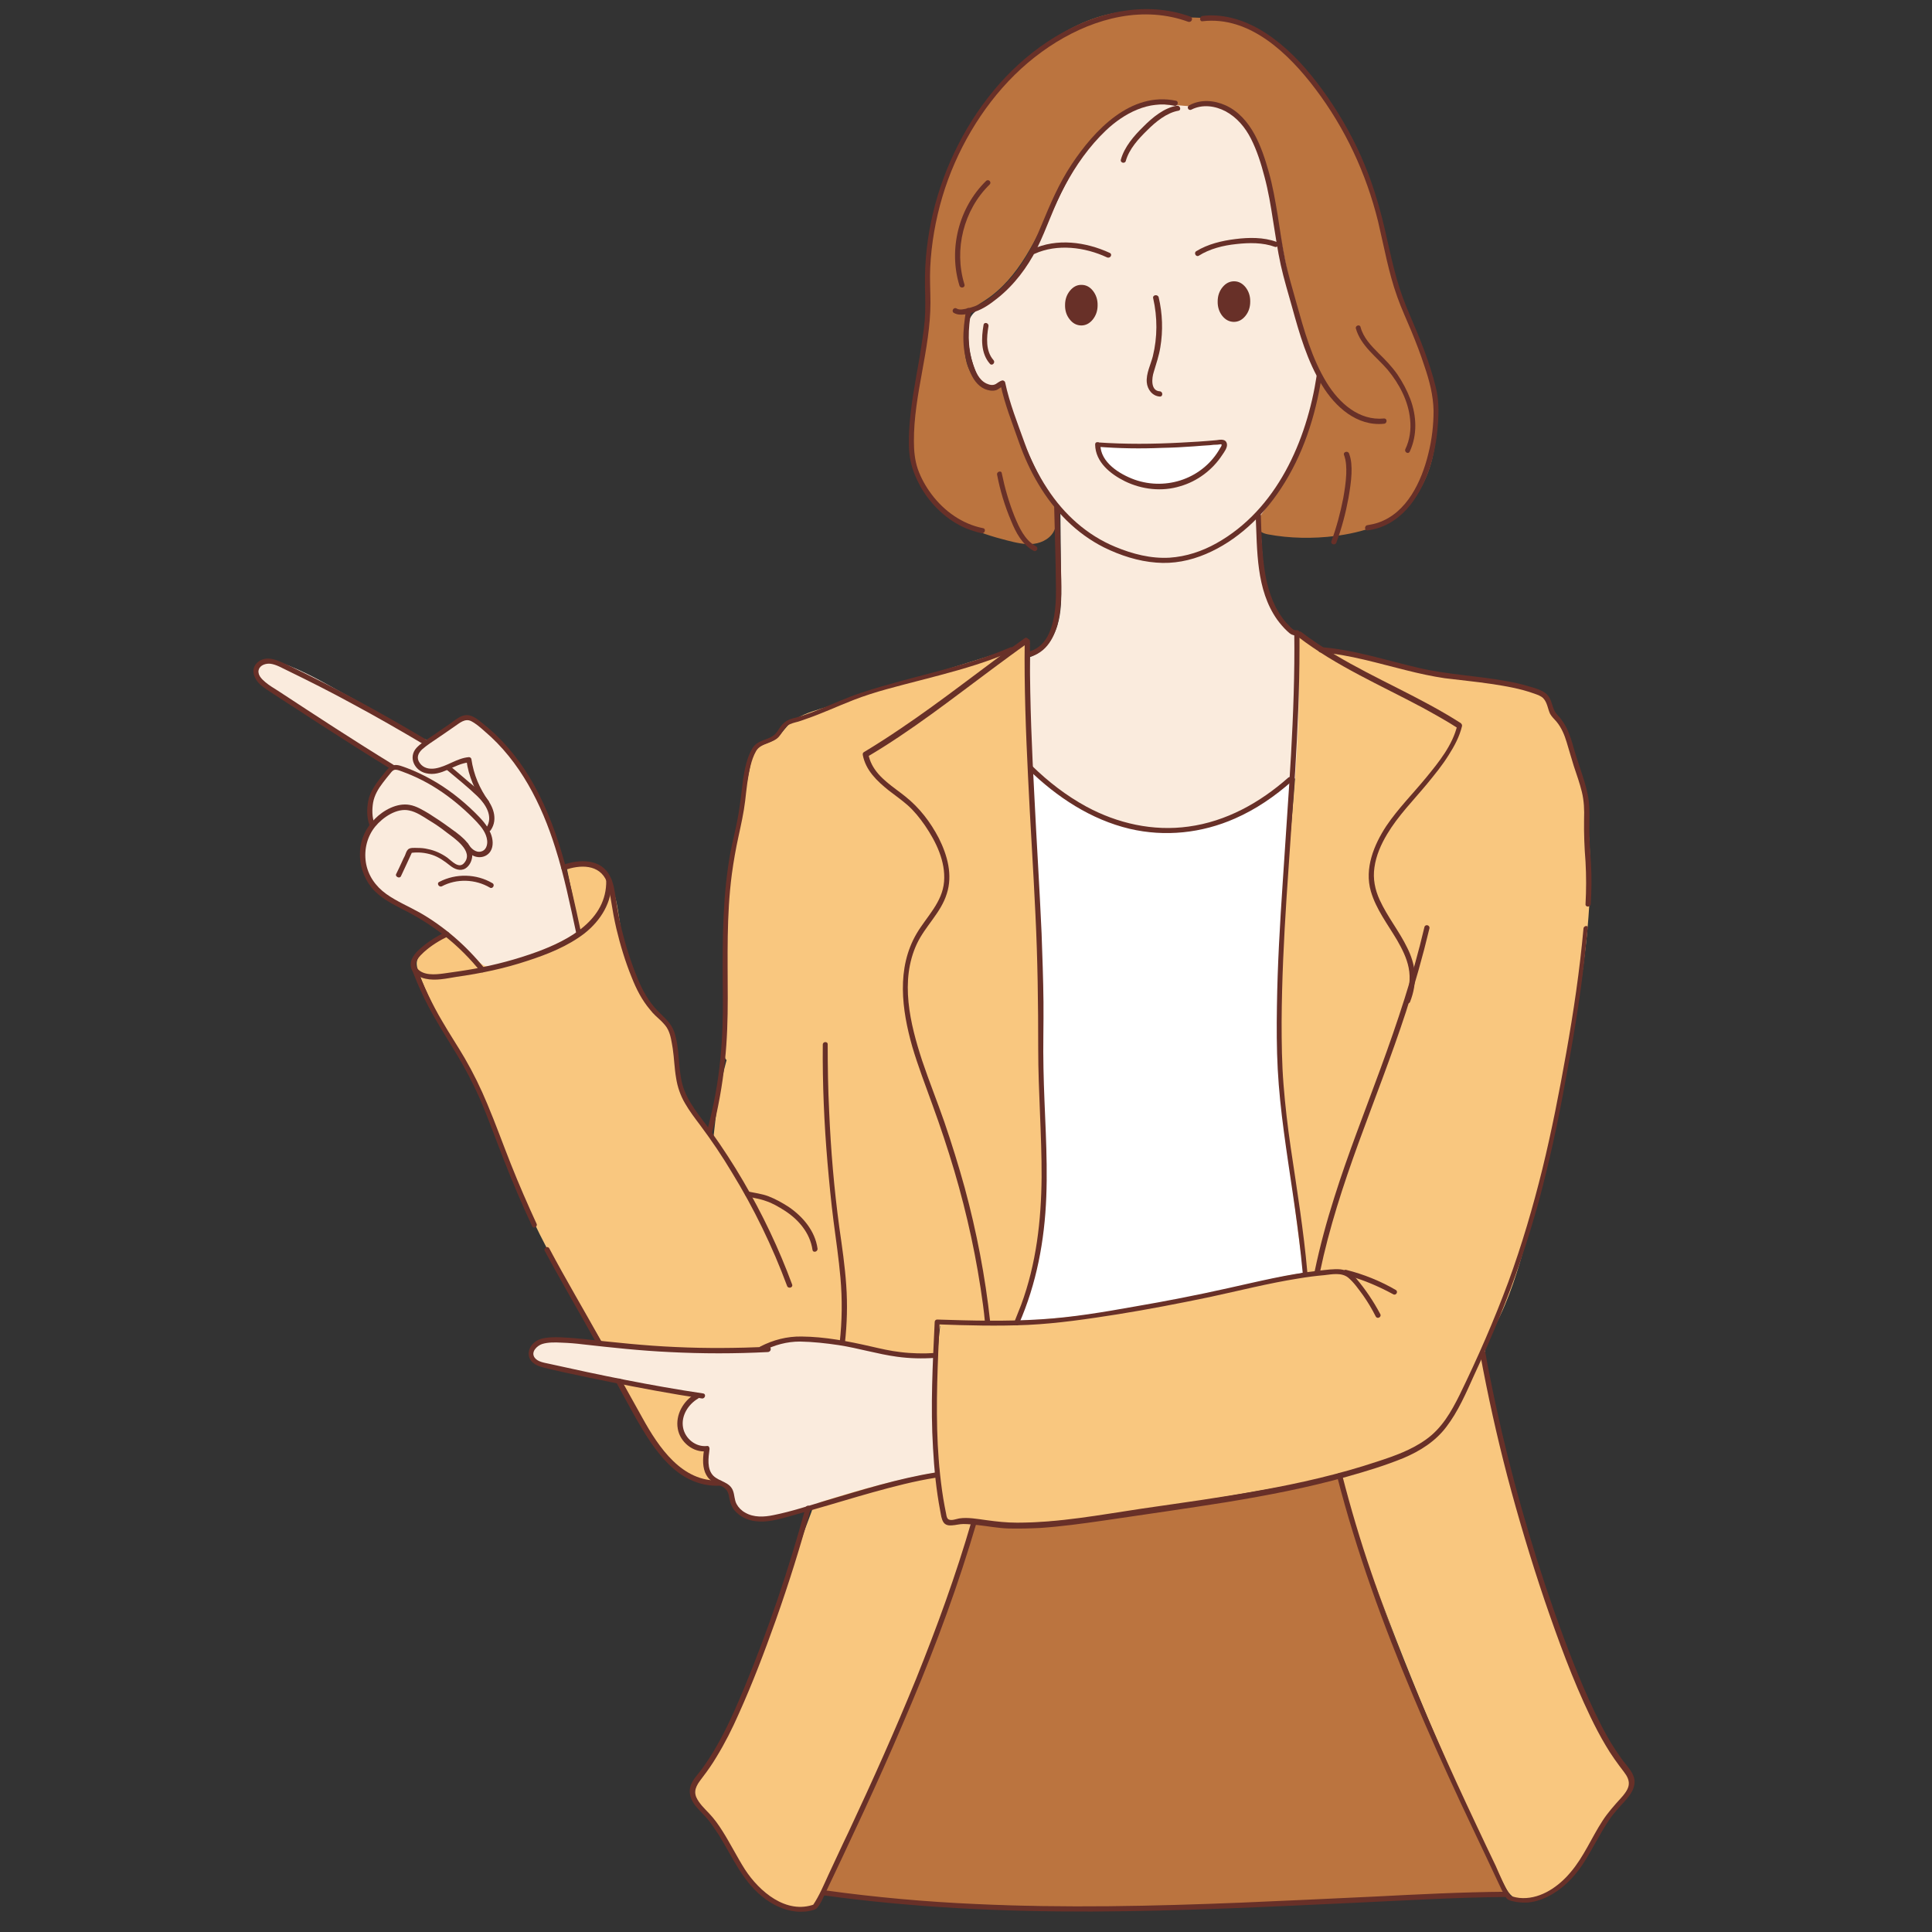
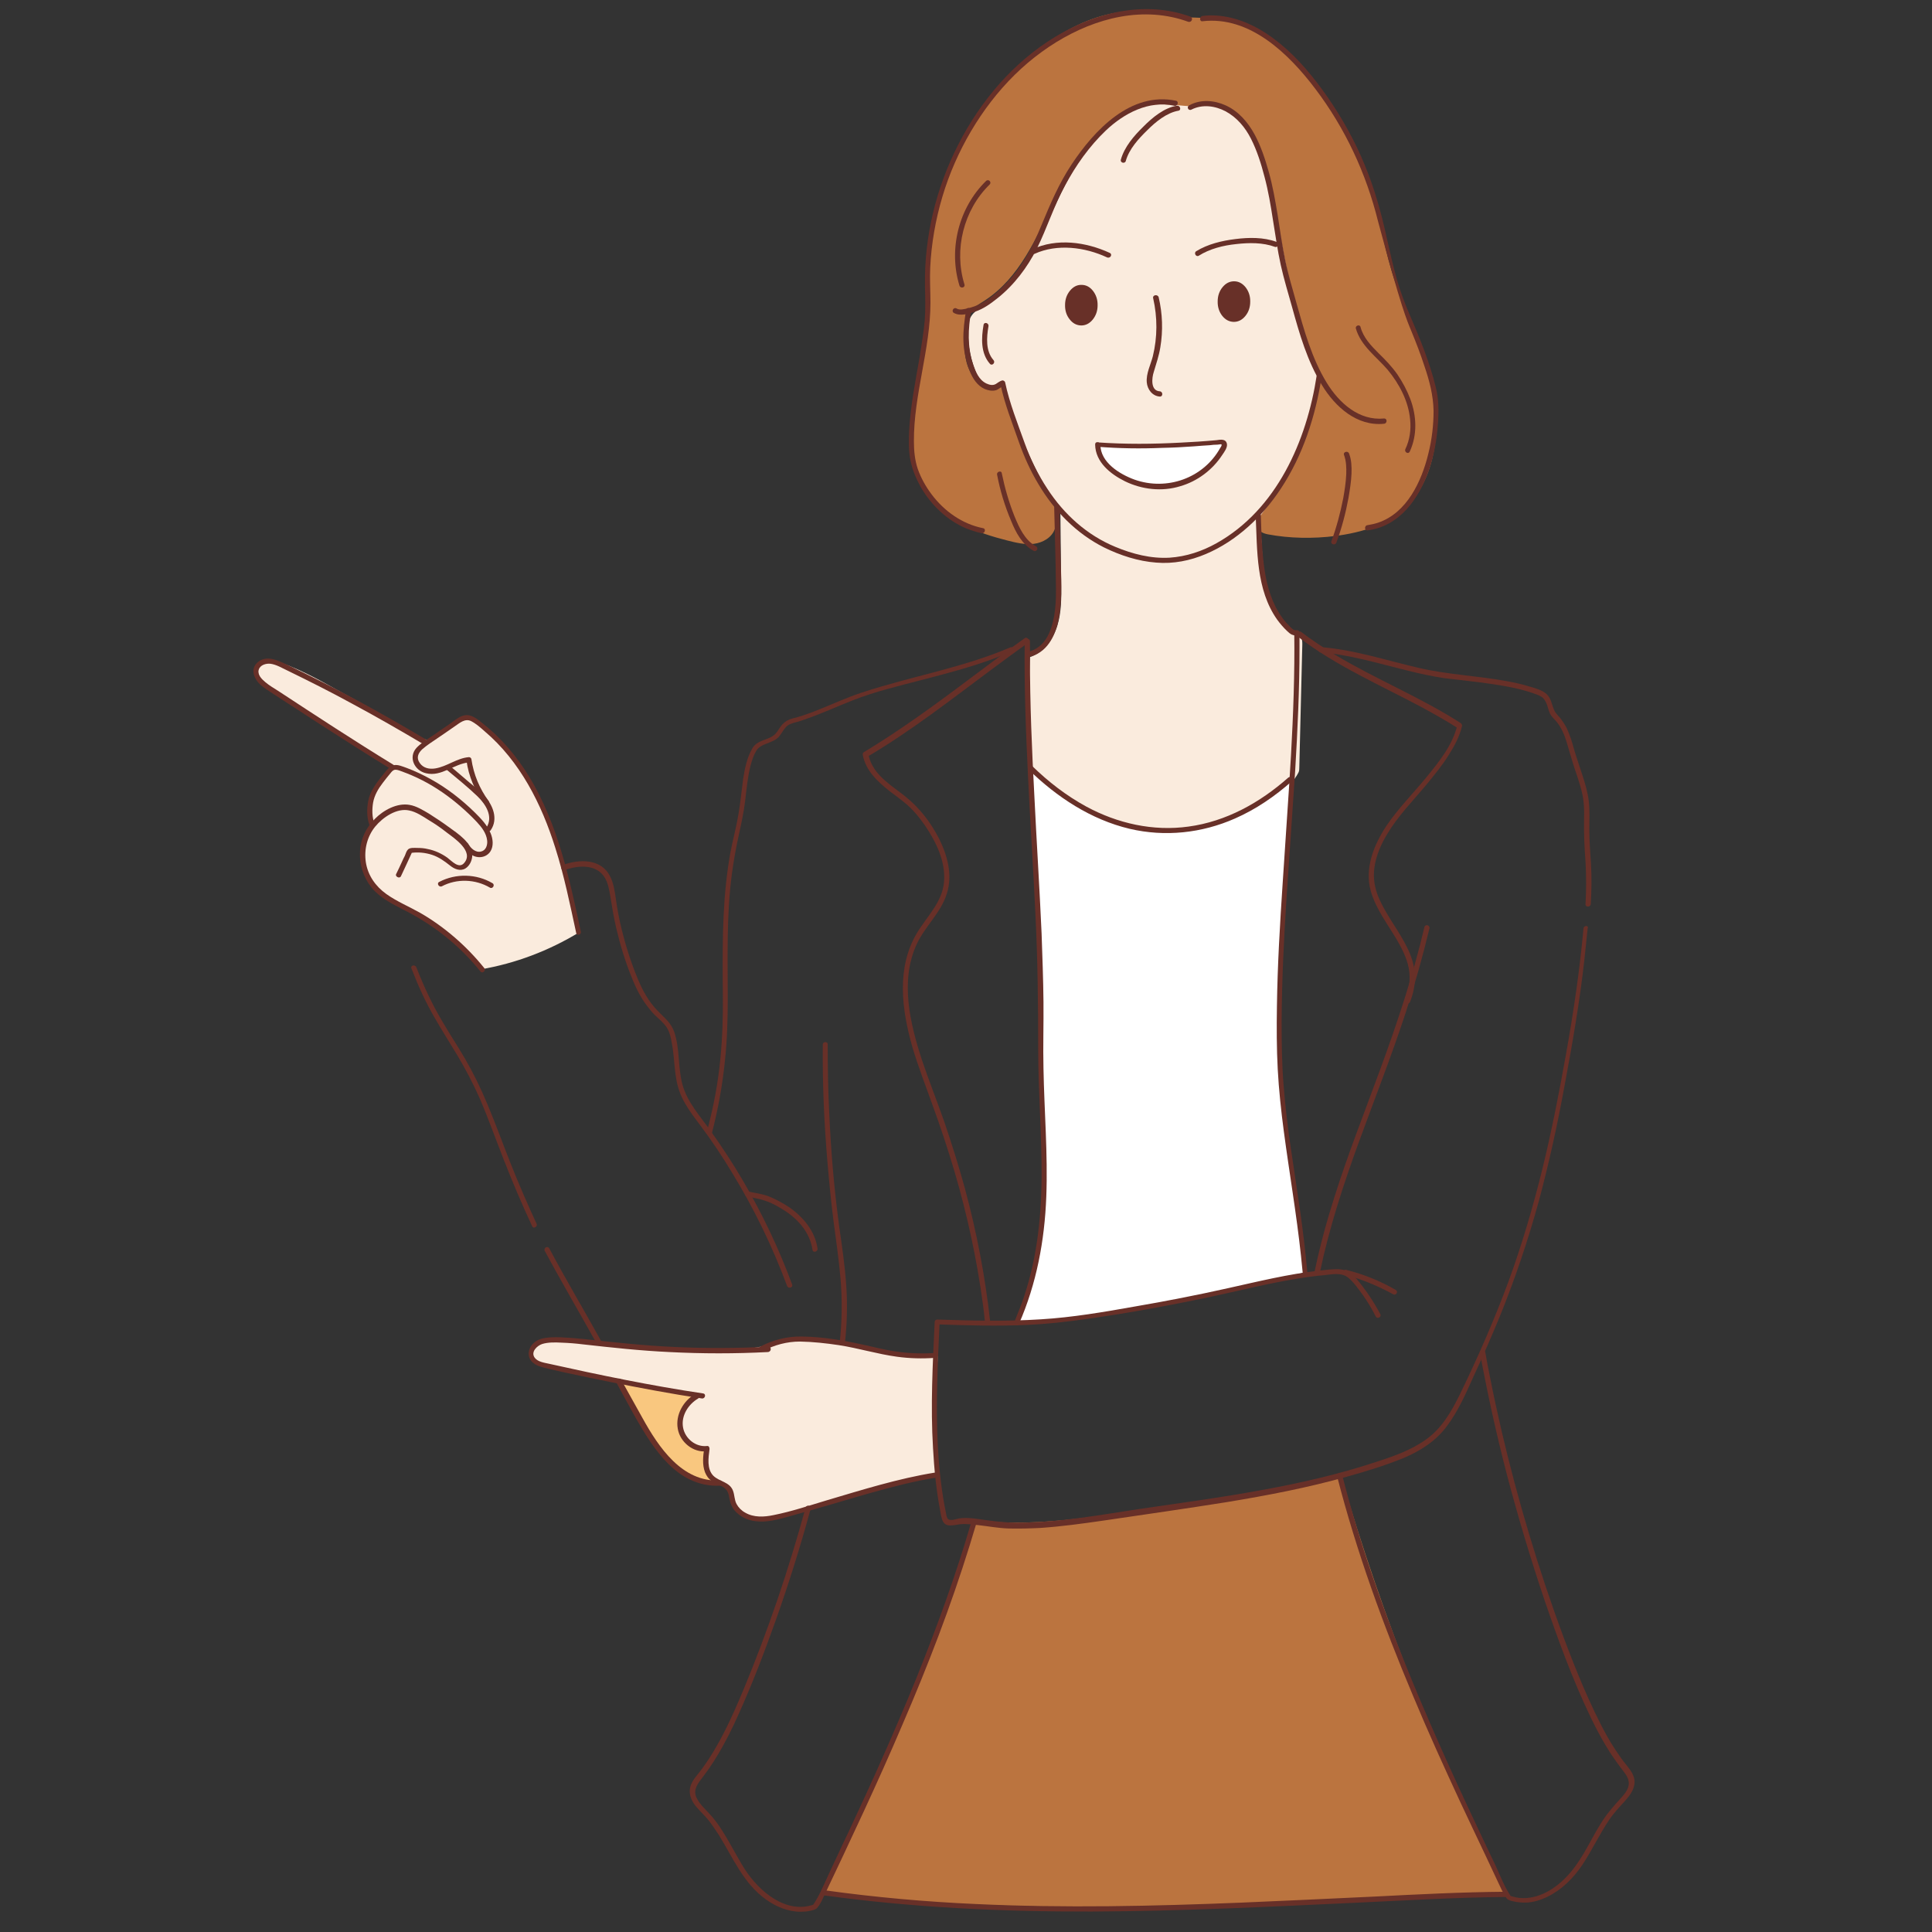
<svg xmlns="http://www.w3.org/2000/svg" width="90" zoomAndPan="magnify" viewBox="0 0 67.5 67.5" height="90" preserveAspectRatio="xMidYMid meet" version="1.0">
  <rect x="0" y="0" width="67.5" height="67.5" fill="#333333" stroke="none" />
  <defs>
    <clipPath id="d14ae1bebe">
      <path d="M 46 47 L 57.109 47 L 57.109 67 L 46 67 Z M 46 47 " clip-rule="nonzero" />
    </clipPath>
    <clipPath id="50b3364cf8">
      <path d="M 8.719 23 L 15 23 L 15 27 L 8.719 27 Z M 8.719 23 " clip-rule="nonzero" />
    </clipPath>
  </defs>
  <path fill="#bb743f" d="M 46.648 18.727 C 47.566 18.609 48.578 18.32 49.207 17.641 C 50.172 16.59 50.344 14.953 50.047 13.555 C 49.746 12.156 49.031 10.816 48.617 9.457 C 48.32 8.469 48.184 7.461 47.875 6.48 C 47.316 4.695 46.188 3.062 44.844 1.762 C 44.344 1.289 43.859 0.891 43.203 0.703 C 42.895 0.617 42.48 0.668 42.16 0.637 C 41.852 0.609 41.621 0.617 41.312 0.598 C 40.625 0.539 39.875 0.316 39.188 0.414 C 37.277 0.668 35.703 2.055 34.516 3.578 C 34.055 4.168 33.695 4.809 33.367 5.5 C 32.605 7.102 32.414 8.875 32.414 10.75 C 32.414 11.992 31.988 13.438 31.891 14.672 C 31.816 15.707 31.902 16.496 32.492 17.348 C 33.109 18.23 34.152 18.621 35.191 18.883 C 35.492 18.961 35.809 19.035 36.121 19 C 36.43 18.961 36.746 18.785 36.852 18.484 C 36.996 18.098 36.871 17.68 36.66 17.328 C 35.945 16.145 35.414 14.816 35.02 13.496 C 34.605 13.68 34.102 13.379 33.891 12.973 C 33.676 12.562 33.688 12.078 33.695 11.621 C 33.695 11.41 33.707 11.188 33.812 11 C 33.938 10.77 34.188 10.641 34.41 10.496 C 35.617 9.711 36.227 8.293 36.832 6.992 C 37.453 5.691 38.254 4.324 39.602 3.82 C 40.172 3.605 40.742 3.723 41.352 3.742 C 41.621 3.754 41.949 3.645 42.23 3.664 C 42.934 3.723 43.328 3.984 43.617 4.637 C 43.926 5.324 44.227 5.965 44.391 6.691 C 44.738 8.168 44.824 9.77 45.25 11.234 C 45.383 11.699 45.547 12.156 45.742 12.594 C 45.84 12.797 46.039 12.961 46.07 13.184 C 46.109 13.477 45.926 13.816 45.848 14.105 C 45.52 15.254 45.172 16.426 44.41 17.328 C 44.102 17.688 43.504 18.512 44.293 18.668 C 45.047 18.812 45.887 18.824 46.648 18.727 Z M 46.648 18.727 " fill-opacity="1" fill-rule="nonzero" />
  <path fill="#bb743f" d="M 34.055 53.18 C 32.711 57.66 30.734 61.922 28.754 66.164 C 36.688 66.996 44.691 66.551 52.652 66.113 C 50.27 61.477 48.328 56.605 46.859 51.586 C 44.246 52.082 41.629 52.52 38.996 52.887 C 37.383 53.109 35.754 53.312 34.133 53.121 " fill-opacity="1" fill-rule="nonzero" />
  <path fill="#faebdd" d="M 46.195 13.215 C 44.941 10.926 44.902 8.168 44.121 5.672 C 43.871 4.879 43.473 4.035 42.711 3.715 C 42.41 3.586 41.949 3.723 41.629 3.715 C 40.934 3.676 40.375 3.539 39.73 3.793 C 38.348 4.324 37.539 5.742 36.91 7.082 C 36.273 8.422 35.645 9.875 34.391 10.672 C 34.219 10.777 34.023 10.887 33.918 11.07 C 33.84 11.195 33.832 11.352 33.824 11.508 C 33.805 12.07 33.918 12.621 34.152 13.137 C 34.246 13.352 34.441 13.582 34.66 13.523 C 34.77 13.496 34.895 13.391 34.988 13.457 C 35.027 13.484 35.047 13.535 35.059 13.574 C 35.551 15.02 36.09 16.426 36.941 17.699 C 36.969 17.746 37.008 17.793 37.047 17.852 C 37.055 18.688 37.066 19.523 37.074 20.367 C 37.086 20.871 37.086 21.387 36.941 21.859 C 36.793 22.336 36.457 22.793 35.984 22.957 C 35.926 24.172 35.945 25.395 36.043 26.617 C 36.051 26.703 36.062 26.793 36.109 26.848 C 36.148 26.906 36.234 27.023 36.293 27.074 C 37.723 28.305 39.246 28.957 40.781 29.031 C 42.316 29.121 43.695 28.207 45.035 27.441 C 45.113 27.402 45.328 27.074 45.363 26.996 C 45.395 26.938 45.395 26.867 45.395 26.809 C 45.434 25.383 45.461 23.949 45.5 22.52 C 45.5 22.434 45.5 22.336 45.453 22.27 C 45.414 22.211 45.355 22.18 45.309 22.141 C 44.652 21.695 44.324 20.898 44.188 20.113 C 44.07 19.434 44.082 18.746 44.004 18.066 C 45.035 16.621 45.887 15.02 46.109 13.262 Z M 46.195 13.215 " fill-opacity="1" fill-rule="nonzero" />
  <path fill="#ffffff" d="M 45.566 44.316 C 45.453 42.977 45.277 41.648 45.047 40.328 L 45.02 40.262 C 44.844 39.125 44.691 37.98 44.66 36.836 C 44.633 35.883 44.68 34.941 44.738 34 C 44.863 31.73 44.988 29.461 45.125 27.199 L 45.035 27.129 C 44.496 27.625 43.957 28.121 43.309 28.469 C 42.133 29.102 40.715 29.168 39.43 28.809 C 38.145 28.449 36.996 27.703 36.023 26.793 C 36.332 31.312 36.398 35.855 36.496 40.398 C 36.496 40.426 36.496 40.465 36.504 40.492 C 36.504 42.445 36.188 44.395 35.578 46.238 C 38.93 46.047 42.211 45.27 45.473 44.484 C 45.5 44.473 45.539 44.465 45.559 44.434 C 45.578 44.395 45.578 44.355 45.566 44.316 Z M 45.566 44.316 " fill-opacity="1" fill-rule="nonzero" />
  <path fill="#faebdd" d="M 20.254 32.547 C 20.031 31.332 19.703 30.148 19.27 28.992 C 18.738 27.578 18.023 26.172 16.816 25.266 C 16.691 25.18 16.555 25.082 16.41 25.074 C 16.152 25.043 15.918 25.238 15.707 25.402 C 15.551 25.52 15.387 25.637 15.215 25.734 C 15.117 25.793 15.012 25.852 14.895 25.84 C 14.809 25.832 14.73 25.793 14.656 25.742 C 13.699 25.18 12.734 24.625 11.758 24.094 C 11.066 23.703 10.352 23.316 9.59 23.082 C 9.461 23.047 9.336 23.016 9.211 23.066 C 9.008 23.141 8.961 23.434 9.059 23.629 C 9.152 23.82 9.348 23.949 9.52 24.074 C 10.902 24.965 12.281 25.867 13.66 26.762 C 13.285 27.219 12.898 27.742 12.926 28.336 C 12.938 28.48 12.965 28.625 12.945 28.77 C 12.926 28.918 12.859 29.051 12.812 29.188 C 12.629 29.703 12.668 30.305 12.965 30.762 C 13.312 31.293 13.941 31.555 14.492 31.855 C 15.387 32.363 16.18 33.051 16.797 33.867 C 18.012 33.66 19.18 33.215 20.234 32.574 " fill-opacity="1" fill-rule="nonzero" />
  <path fill="#faebdd" d="M 32.723 47.297 C 30.984 47.637 29.219 46.434 27.492 46.801 C 27.172 46.871 26.875 46.988 26.555 47.055 C 26.285 47.113 25.996 47.121 25.715 47.133 C 24.008 47.191 22.289 47.102 20.59 46.891 C 20.176 46.832 19.762 46.773 19.344 46.793 C 19.152 46.801 18.961 46.832 18.805 46.938 C 18.652 47.055 18.562 47.27 18.652 47.434 C 18.727 47.598 18.93 47.656 19.105 47.695 C 20.812 48.094 22.531 48.422 24.266 48.664 C 23.977 48.977 23.758 49.383 23.793 49.809 C 23.832 50.238 24.199 50.637 24.625 50.605 C 24.527 51.062 24.742 51.566 25.125 51.82 C 25.223 51.887 25.34 51.938 25.418 52.023 C 25.543 52.16 25.562 52.363 25.637 52.527 C 25.793 52.867 26.18 53.051 26.547 53.07 C 26.91 53.09 27.277 52.984 27.637 52.879 C 29.336 52.363 31.043 51.918 32.781 51.527 C 32.684 50.148 32.684 48.773 32.762 47.395 " fill-opacity="1" fill-rule="nonzero" />
-   <path fill="#f9c77f" d="M 56.648 61.629 C 56.031 60.855 55.633 59.934 55.258 59.02 C 54.543 57.262 53.906 55.477 53.355 53.664 L 53.336 53.684 C 52.914 52.012 52.496 50.355 52.074 48.684 C 51.898 48.016 51.754 47.238 52.035 46.637 C 52.082 46.57 52.121 46.5 52.168 46.434 C 52.18 46.414 52.188 46.395 52.199 46.375 C 52.219 46.355 52.227 46.336 52.246 46.316 L 52.238 46.309 C 52.73 45.387 53.039 44.367 53.316 43.355 C 54.07 40.648 54.668 37.902 55.113 35.129 C 55.402 33.305 55.633 31.461 55.539 29.605 C 55.441 27.762 54.996 26.035 54.043 24.453 L 53.867 24.297 C 53.297 23.859 52.691 23.879 51.977 23.801 C 50.094 23.59 48.23 23.066 46.301 22.707 C 45.914 22.637 45.598 22.355 45.328 22.074 C 45.617 26.48 44.707 30.875 44.707 35.281 C 44.707 38.008 45.055 40.727 45.402 43.434 C 45.453 43.785 45.5 44.145 45.625 44.473 C 45.074 44.531 44.516 44.656 43.898 44.812 C 41.156 45.5 38.359 46.016 35.539 46.152 C 35.598 46.113 35.629 46.035 35.656 45.969 C 36.273 44.355 36.43 42.602 36.449 40.883 C 36.465 39.156 36.34 37.426 36.418 35.699 L 36.34 35.691 C 36.207 31.312 36.043 26.938 35.848 22.559 L 35.992 22.473 C 33.543 23.238 31.09 24.004 28.641 24.773 C 28.262 24.891 27.879 25.016 27.586 25.285 C 27.395 25.473 27.258 25.715 27.039 25.852 C 26.855 25.965 26.621 25.996 26.457 26.141 C 26.305 26.285 26.254 26.508 26.219 26.715 C 26.062 27.48 25.918 28.258 25.762 29.023 C 25.609 29.789 25.465 30.566 25.398 31.352 C 25.359 31.809 25.359 32.266 25.359 32.719 C 25.348 34.098 25.34 35.469 25.32 36.844 C 25.32 36.902 25.32 36.961 25.359 37.012 C 25.367 37.02 25.379 37.031 25.387 37.031 C 25.137 37.922 25.02 38.844 24.922 39.777 C 24.703 39.438 24.422 39.125 24.199 38.785 C 23.863 38.262 23.66 37.66 23.609 37.039 C 23.594 36.738 23.602 36.438 23.496 36.156 C 23.379 35.836 23.117 35.594 22.898 35.32 C 22.172 34.457 21.824 33.332 21.652 32.207 C 21.566 31.672 21.508 31.109 21.199 30.664 C 20.891 30.227 20.215 29.984 19.801 30.324 C 19.953 31.043 20.098 31.762 20.254 32.469 L 20.223 32.547 C 19.297 33.117 18.273 33.516 17.211 33.738 C 17.125 33.758 17.039 33.777 16.953 33.75 C 16.863 33.719 16.797 33.66 16.73 33.594 C 16.441 33.312 16.152 33.031 15.859 32.75 C 15.805 32.691 15.734 32.625 15.648 32.613 C 15.562 32.605 15.477 32.652 15.398 32.703 C 15.188 32.848 14.984 33.02 14.801 33.207 C 14.695 33.312 14.598 33.438 14.566 33.586 C 14.539 33.719 14.586 33.855 14.637 33.992 C 15.148 35.43 16.055 36.672 16.73 38.039 C 17.395 39.379 17.82 40.824 18.418 42.191 C 18.98 43.465 19.672 44.656 20.379 45.852 C 20.418 45.918 20.457 45.977 20.512 46.027 C 20.656 46.277 20.812 46.531 20.957 46.781 C 20.977 46.82 20.996 46.859 21.035 46.879 C 21.074 46.898 21.113 46.91 21.16 46.918 C 22.664 47.102 24.191 47.172 25.715 47.141 C 25.91 47.141 26.109 47.133 26.305 47.113 C 26.711 47.062 27.105 46.949 27.48 46.773 C 27.945 46.812 28.406 46.812 28.871 46.852 C 30.145 46.969 31.41 47.473 32.684 47.297 C 32.723 47.016 32.77 46.723 32.809 46.441 C 32.82 46.395 32.828 46.348 32.848 46.309 C 32.656 48.004 32.645 49.723 32.82 51.422 C 32.781 51.43 32.75 51.43 32.711 51.441 C 31.359 51.691 30.02 52.043 28.707 52.469 C 28.629 52.5 28.543 52.527 28.484 52.578 C 28.418 52.633 28.379 52.73 28.352 52.82 C 27.203 55.797 26.547 59.039 24.691 61.629 C 24.43 62 24.121 62.457 24.297 62.871 C 24.375 63.078 24.547 63.223 24.703 63.379 C 25.262 63.949 25.59 64.707 26.035 65.367 C 26.477 66.035 27.145 66.648 27.934 66.668 C 28.176 66.676 28.438 66.617 28.59 66.434 C 28.668 66.348 28.715 66.25 28.766 66.145 C 29.082 65.453 29.391 64.754 29.711 64.066 C 31.324 60.516 32.945 56.953 34.074 53.219 C 36.777 53.324 39.477 52.859 42.152 52.402 C 43.707 52.129 45.258 51.867 46.812 51.598 C 47.133 52.879 47.535 54.129 48.039 55.352 C 48.039 55.352 48.047 55.352 48.047 55.352 C 49.352 58.902 50.836 62.387 52.516 65.785 C 52.621 66.008 52.758 66.25 52.988 66.348 C 53.152 66.414 53.348 66.395 53.531 66.348 C 53.938 66.25 54.312 66.047 54.629 65.773 C 54.988 65.453 55.25 65.047 55.508 64.648 C 55.941 63.98 56.367 63.301 56.801 62.629 C 56.891 62.496 56.977 62.359 56.977 62.195 C 56.945 62 56.793 61.816 56.648 61.629 Z M 32.801 51.461 C 32.809 51.539 32.82 51.617 32.828 51.703 C 32.82 51.625 32.801 51.539 32.789 51.461 Z M 33.465 46.172 C 33.969 46.141 34.469 46.141 34.973 46.16 C 34.469 46.18 33.969 46.18 33.465 46.172 Z M 33.465 46.172 " fill-opacity="1" fill-rule="nonzero" />
  <path fill="#f9c77f" d="M 24.797 51.809 C 24.887 51.801 24.973 51.762 25.051 51.801 C 24.75 51.488 24.594 51.043 24.645 50.617 C 24.645 50.598 24.645 50.578 24.645 50.566 C 24.633 50.547 24.605 50.539 24.578 50.539 C 24.48 50.539 24.375 50.547 24.285 50.527 C 24.133 50.488 24.016 50.375 23.938 50.227 C 23.805 49.977 23.785 49.664 23.883 49.395 C 23.977 49.121 24.172 48.887 24.414 48.734 L 24.316 48.703 C 23.457 48.551 22.59 48.422 21.719 48.336 C 22.086 48.965 22.406 49.625 22.809 50.227 C 23.215 50.828 23.727 51.383 24.375 51.703 C 24.488 51.77 24.645 51.828 24.797 51.809 Z M 24.797 51.809 " fill-opacity="1" fill-rule="nonzero" />
  <path fill="#ffffff" d="M 38.348 15.516 C 39.797 15.621 41.227 15.555 42.672 15.418 C 42.75 15.406 42.797 15.496 42.77 15.562 C 42.43 16.262 41.773 16.766 41.012 16.93 C 40.191 17.105 39.285 16.844 38.688 16.25 C 38.492 16.066 38.398 15.902 38.348 15.641 Z M 38.348 15.516 " fill-opacity="1" fill-rule="nonzero" />
  <path fill="#683028" d="M 33.754 10.828 C 33.695 11.188 33.648 11.547 33.66 11.902 C 33.668 12.262 33.746 12.613 33.871 12.941 C 33.977 13.215 34.141 13.477 34.41 13.594 C 34.535 13.641 34.66 13.672 34.797 13.633 C 34.895 13.602 34.961 13.523 35.059 13.484 C 35.02 13.465 34.98 13.445 34.953 13.418 C 35.098 14.117 35.367 14.777 35.598 15.445 C 35.781 15.961 36.004 16.457 36.285 16.922 C 36.832 17.844 37.605 18.641 38.57 19.125 C 39.141 19.406 39.766 19.609 40.395 19.656 C 40.992 19.707 41.582 19.59 42.133 19.355 C 43.203 18.902 44.109 18.047 44.746 17.078 C 45.52 15.914 45.965 14.535 46.176 13.156 C 46.195 13.039 46.023 12.992 46.004 13.109 C 45.656 15.406 44.602 17.805 42.5 18.98 C 41.996 19.262 41.445 19.445 40.867 19.484 C 40.211 19.523 39.566 19.355 38.965 19.105 C 37.98 18.699 37.172 17.969 36.594 17.078 C 36.266 16.582 36.004 16.047 35.801 15.484 C 35.551 14.785 35.27 14.086 35.117 13.359 C 35.105 13.312 35.047 13.281 35.008 13.293 C 34.922 13.32 34.863 13.371 34.789 13.418 C 34.68 13.477 34.566 13.445 34.461 13.398 C 34.199 13.273 34.082 12.98 33.996 12.719 C 33.793 12.109 33.824 11.488 33.93 10.867 C 33.949 10.758 33.773 10.711 33.754 10.828 Z M 33.754 10.828 " fill-opacity="1" fill-rule="nonzero" />
  <path fill="#683028" d="M 41.629 3.828 C 42.008 3.637 42.449 3.695 42.816 3.887 C 43.215 4.102 43.504 4.449 43.707 4.848 C 43.918 5.266 44.062 5.723 44.18 6.18 C 44.312 6.672 44.398 7.188 44.477 7.703 C 44.562 8.215 44.633 8.742 44.746 9.254 C 44.855 9.75 45.008 10.246 45.145 10.738 C 45.402 11.672 45.676 12.621 46.188 13.457 C 46.648 14.215 47.41 14.902 48.355 14.805 C 48.473 14.797 48.473 14.613 48.355 14.621 C 47.48 14.707 46.785 14.078 46.352 13.371 C 45.828 12.516 45.559 11.527 45.289 10.566 C 45.152 10.07 45 9.574 44.902 9.082 C 44.797 8.566 44.719 8.043 44.641 7.527 C 44.555 7.012 44.469 6.5 44.324 5.992 C 44.199 5.547 44.051 5.102 43.832 4.695 C 43.598 4.266 43.27 3.887 42.828 3.684 C 42.422 3.5 41.957 3.461 41.555 3.676 C 41.438 3.734 41.523 3.887 41.629 3.828 Z M 41.629 3.828 " fill-opacity="1" fill-rule="nonzero" />
  <path fill="#683028" d="M 41.582 0.578 C 40 0.008 38.262 0.434 36.863 1.289 C 35.406 2.172 34.258 3.527 33.484 5.043 C 32.703 6.566 32.289 8.273 32.316 9.992 C 32.328 10.391 32.336 10.789 32.309 11.188 C 32.27 11.613 32.199 12.039 32.133 12.457 C 31.988 13.301 31.816 14.145 31.766 15.008 C 31.746 15.379 31.738 15.758 31.816 16.117 C 31.883 16.426 32.008 16.727 32.164 17.008 C 32.527 17.641 33.09 18.184 33.766 18.465 C 33.938 18.531 34.113 18.59 34.297 18.629 C 34.41 18.648 34.461 18.473 34.344 18.453 C 33.621 18.309 32.992 17.863 32.547 17.27 C 32.344 17 32.18 16.707 32.066 16.387 C 31.961 16.078 31.93 15.746 31.93 15.418 C 31.922 13.785 32.508 12.203 32.508 10.574 C 32.508 10.168 32.48 9.75 32.5 9.344 C 32.52 8.926 32.566 8.516 32.637 8.102 C 32.781 7.273 33.02 6.461 33.359 5.691 C 34.023 4.18 35.059 2.781 36.398 1.812 C 37.691 0.871 39.344 0.258 40.945 0.598 C 41.137 0.637 41.332 0.695 41.516 0.762 C 41.648 0.793 41.699 0.617 41.582 0.578 Z M 41.582 0.578 " fill-opacity="1" fill-rule="nonzero" />
-   <path fill="#683028" d="M 42.016 0.742 C 43.668 0.551 45.027 1.879 45.953 3.102 C 46.996 4.48 47.73 6.051 48.145 7.73 C 48.355 8.613 48.512 9.527 48.82 10.379 C 48.965 10.789 49.148 11.176 49.312 11.574 C 49.477 11.973 49.633 12.379 49.766 12.789 C 49.941 13.301 50.074 13.805 50.086 14.352 C 50.086 14.855 50.027 15.359 49.902 15.855 C 49.668 16.816 49.156 17.922 48.145 18.262 C 48.027 18.301 47.902 18.328 47.777 18.348 C 47.664 18.359 47.664 18.543 47.777 18.531 C 48.898 18.387 49.574 17.426 49.922 16.426 C 50.105 15.914 50.199 15.359 50.238 14.816 C 50.27 14.379 50.27 13.934 50.16 13.516 C 49.949 12.66 49.613 11.836 49.266 11.031 C 49.082 10.605 48.918 10.176 48.793 9.719 C 48.664 9.266 48.559 8.789 48.453 8.324 C 48.262 7.441 48.02 6.578 47.672 5.742 C 47.336 4.926 46.898 4.141 46.398 3.414 C 45.914 2.723 45.375 2.055 44.719 1.52 C 44.109 1.023 43.395 0.629 42.594 0.551 C 42.402 0.531 42.199 0.531 42.008 0.559 C 41.902 0.578 41.902 0.762 42.016 0.742 Z M 42.016 0.742 " fill-opacity="1" fill-rule="nonzero" />
+   <path fill="#683028" d="M 42.016 0.742 C 43.668 0.551 45.027 1.879 45.953 3.102 C 46.996 4.48 47.73 6.051 48.145 7.73 C 48.965 10.789 49.148 11.176 49.312 11.574 C 49.477 11.973 49.633 12.379 49.766 12.789 C 49.941 13.301 50.074 13.805 50.086 14.352 C 50.086 14.855 50.027 15.359 49.902 15.855 C 49.668 16.816 49.156 17.922 48.145 18.262 C 48.027 18.301 47.902 18.328 47.777 18.348 C 47.664 18.359 47.664 18.543 47.777 18.531 C 48.898 18.387 49.574 17.426 49.922 16.426 C 50.105 15.914 50.199 15.359 50.238 14.816 C 50.27 14.379 50.27 13.934 50.16 13.516 C 49.949 12.66 49.613 11.836 49.266 11.031 C 49.082 10.605 48.918 10.176 48.793 9.719 C 48.664 9.266 48.559 8.789 48.453 8.324 C 48.262 7.441 48.02 6.578 47.672 5.742 C 47.336 4.926 46.898 4.141 46.398 3.414 C 45.914 2.723 45.375 2.055 44.719 1.52 C 44.109 1.023 43.395 0.629 42.594 0.551 C 42.402 0.531 42.199 0.531 42.008 0.559 C 41.902 0.578 41.902 0.762 42.016 0.742 Z M 42.016 0.742 " fill-opacity="1" fill-rule="nonzero" />
  <path fill="#683028" d="M 36.832 17.758 C 36.852 18.648 36.883 19.543 36.891 20.434 C 36.902 20.996 36.883 21.609 36.648 22.133 C 36.516 22.426 36.301 22.656 35.992 22.754 C 35.887 22.793 35.926 22.969 36.043 22.93 C 36.648 22.734 36.902 22.133 37.008 21.539 C 37.121 20.852 37.074 20.145 37.055 19.453 C 37.047 18.891 37.027 18.32 37.016 17.758 C 37.008 17.641 36.832 17.641 36.832 17.758 Z M 36.832 17.758 " fill-opacity="1" fill-rule="nonzero" />
  <path fill="#683028" d="M 43.871 18 C 43.926 19.223 43.879 20.598 44.621 21.648 C 44.727 21.793 44.844 21.93 44.969 22.047 C 45.02 22.094 45.066 22.141 45.133 22.172 C 45.184 22.191 45.219 22.199 45.27 22.211 C 45.383 22.238 45.422 22.066 45.316 22.035 C 45.277 22.027 45.25 22.016 45.211 22.008 C 45.164 21.988 45.152 21.969 45.094 21.918 C 44.988 21.812 44.883 21.707 44.797 21.578 C 44.621 21.336 44.488 21.066 44.391 20.785 C 44.188 20.211 44.129 19.59 44.09 18.988 C 44.07 18.66 44.062 18.328 44.051 18 C 44.043 17.883 43.859 17.883 43.871 18 Z M 43.871 18 " fill-opacity="1" fill-rule="nonzero" />
  <path fill="#683028" d="M 45.363 22.258 C 46.695 23.277 48.23 23.938 49.699 24.723 C 50.125 24.957 50.547 25.191 50.953 25.453 C 50.945 25.414 50.926 25.383 50.914 25.344 C 50.75 26.035 50.27 26.625 49.832 27.16 C 49.371 27.723 48.848 28.246 48.434 28.859 C 48 29.52 47.664 30.344 47.895 31.141 C 48.078 31.77 48.484 32.293 48.812 32.848 C 48.984 33.148 49.148 33.469 49.215 33.809 C 49.293 34.195 49.234 34.582 49.09 34.953 C 49.051 35.059 49.227 35.109 49.266 35 C 49.391 34.68 49.457 34.332 49.43 33.992 C 49.398 33.68 49.305 33.391 49.168 33.117 C 48.887 32.535 48.473 32.031 48.203 31.441 C 48.039 31.082 47.961 30.703 48.02 30.305 C 48.078 29.887 48.25 29.5 48.465 29.141 C 48.848 28.5 49.379 27.965 49.852 27.395 C 50.125 27.062 50.395 26.734 50.617 26.375 C 50.816 26.062 50.992 25.734 51.078 25.375 C 51.09 25.336 51.07 25.297 51.039 25.266 C 49.633 24.363 48.078 23.734 46.648 22.879 C 46.234 22.629 45.84 22.367 45.453 22.074 C 45.363 22.027 45.277 22.191 45.363 22.258 Z M 45.363 22.258 " fill-opacity="1" fill-rule="nonzero" />
  <path fill="#683028" d="M 45.676 44.453 C 45.547 42.988 45.309 41.543 45.094 40.086 C 44.988 39.359 44.902 38.629 44.844 37.895 C 44.785 37.164 44.777 36.43 44.777 35.699 C 44.785 34.254 44.855 32.816 44.949 31.371 C 45.047 29.898 45.152 28.422 45.25 26.938 C 45.336 25.5 45.402 24.062 45.402 22.629 C 45.402 22.453 45.402 22.277 45.402 22.105 C 45.402 21.988 45.219 21.988 45.219 22.105 C 45.238 23.531 45.184 24.957 45.105 26.383 C 45.02 27.859 44.91 29.332 44.816 30.82 C 44.719 32.266 44.633 33.719 44.613 35.168 C 44.602 35.895 44.602 36.621 44.641 37.352 C 44.68 38.078 44.758 38.805 44.855 39.535 C 45.047 40.98 45.297 42.414 45.453 43.871 C 45.473 44.066 45.492 44.258 45.512 44.453 C 45.5 44.57 45.684 44.57 45.676 44.453 Z M 45.676 44.453 " fill-opacity="1" fill-rule="nonzero" />
  <g clip-path="url(#d14ae1bebe)">
    <path fill="#683028" d="M 51.715 47.309 C 51.977 48.734 52.293 50.16 52.66 51.566 C 53.047 53.031 53.48 54.477 53.965 55.914 C 54.438 57.293 54.938 58.672 55.566 59.98 C 55.73 60.32 55.906 60.66 56.098 60.98 C 56.289 61.309 56.512 61.613 56.742 61.914 C 56.852 62.059 56.938 62.215 56.898 62.398 C 56.859 62.562 56.742 62.699 56.629 62.824 C 56.398 63.078 56.176 63.328 55.992 63.609 C 55.605 64.203 55.336 64.871 54.871 65.414 C 54.465 65.902 53.859 66.328 53.203 66.316 C 53.039 66.316 52.895 66.277 52.738 66.23 C 52.758 66.242 52.777 66.262 52.797 66.27 C 52.574 65.941 52.422 65.562 52.258 65.191 C 52.035 64.719 51.801 64.242 51.582 63.766 C 51.129 62.805 50.684 61.844 50.258 60.875 C 49.398 58.934 48.598 56.973 47.914 54.953 C 47.527 53.828 47.188 52.684 46.891 51.527 C 46.859 51.41 46.688 51.461 46.715 51.578 C 47.391 54.207 48.32 56.758 49.371 59.254 C 49.891 60.504 50.453 61.738 51.02 62.961 C 51.309 63.582 51.602 64.191 51.891 64.805 C 52.035 65.113 52.18 65.426 52.324 65.727 C 52.422 65.93 52.508 66.145 52.641 66.328 C 52.699 66.395 52.805 66.414 52.895 66.434 C 53.027 66.465 53.172 66.473 53.309 66.473 C 53.57 66.465 53.82 66.387 54.062 66.27 C 54.562 66.027 54.969 65.621 55.277 65.164 C 55.613 64.66 55.867 64.113 56.203 63.609 C 56.367 63.359 56.57 63.145 56.773 62.922 C 56.938 62.738 57.109 62.516 57.109 62.25 C 57.102 61.949 56.859 61.727 56.695 61.504 C 56.504 61.242 56.328 60.973 56.164 60.688 C 55.848 60.125 55.578 59.535 55.316 58.934 C 54.832 57.797 54.41 56.633 54.012 55.457 C 53.211 53.051 52.547 50.598 52.055 48.102 C 51.996 47.812 51.938 47.52 51.891 47.23 C 51.871 47.152 51.695 47.199 51.715 47.309 Z M 51.715 47.309 " fill-opacity="1" fill-rule="nonzero" />
  </g>
  <path fill="#683028" d="M 35.801 22.297 C 34.344 23.336 32.945 24.461 31.457 25.461 C 31.043 25.742 30.617 26.016 30.184 26.277 C 30.145 26.297 30.137 26.336 30.145 26.383 C 30.25 26.918 30.637 27.285 31.051 27.617 C 31.273 27.789 31.496 27.945 31.707 28.129 C 31.941 28.336 32.133 28.578 32.316 28.84 C 32.703 29.41 33.039 30.09 32.984 30.801 C 32.926 31.527 32.375 32.023 32.027 32.613 C 31.312 33.828 31.508 35.281 31.871 36.562 C 32.074 37.254 32.336 37.922 32.578 38.602 C 32.855 39.359 33.109 40.125 33.34 40.902 C 33.793 42.434 34.133 44.008 34.344 45.59 C 34.371 45.781 34.391 45.977 34.41 46.172 C 34.422 46.289 34.605 46.289 34.594 46.172 C 34.422 44.598 34.121 43.035 33.707 41.504 C 33.492 40.727 33.254 39.961 32.992 39.195 C 32.742 38.477 32.461 37.777 32.219 37.059 C 31.797 35.77 31.43 34.262 32.035 32.973 C 32.328 32.352 32.875 31.887 33.078 31.227 C 33.293 30.566 33.098 29.879 32.801 29.285 C 32.508 28.723 32.125 28.219 31.621 27.82 C 31.207 27.488 30.715 27.199 30.465 26.715 C 30.406 26.598 30.359 26.473 30.34 26.336 C 30.328 26.375 30.309 26.402 30.301 26.441 C 31.844 25.531 33.254 24.422 34.691 23.355 C 35.098 23.055 35.5 22.754 35.918 22.461 C 35.984 22.387 35.898 22.23 35.801 22.297 Z M 35.801 22.297 " fill-opacity="1" fill-rule="nonzero" />
  <path fill="#683028" d="M 35.598 46.258 C 36.215 44.852 36.496 43.348 36.555 41.812 C 36.613 40.32 36.484 38.824 36.457 37.332 C 36.438 36.555 36.465 35.777 36.457 35 C 36.449 34.207 36.418 33.41 36.391 32.613 C 36.32 31.004 36.215 29.391 36.137 27.781 C 36.051 26.18 35.984 24.578 35.984 22.977 C 35.984 22.781 35.984 22.598 35.984 22.406 C 35.984 22.289 35.809 22.289 35.801 22.406 C 35.781 23.988 35.84 25.566 35.918 27.141 C 35.992 28.742 36.102 30.344 36.176 31.953 C 36.254 33.527 36.273 35.09 36.273 36.66 C 36.273 38.145 36.398 39.641 36.391 41.125 C 36.379 42.641 36.207 44.152 35.676 45.59 C 35.598 45.781 35.52 45.977 35.445 46.172 C 35.395 46.27 35.551 46.367 35.598 46.258 Z M 35.598 46.258 " fill-opacity="1" fill-rule="nonzero" />
  <path fill="#683028" d="M 28.148 52.664 C 27.559 54.828 26.836 56.961 25.977 59.031 C 25.57 60 25.137 60.973 24.508 61.824 C 24.363 62.02 24.172 62.203 24.113 62.445 C 24.066 62.648 24.133 62.844 24.238 63.008 C 24.363 63.191 24.539 63.348 24.684 63.512 C 24.848 63.699 24.98 63.91 25.117 64.113 C 25.609 64.91 25.977 65.805 26.766 66.367 C 27.113 66.617 27.539 66.793 27.973 66.793 C 28.07 66.793 28.176 66.785 28.273 66.766 C 28.359 66.746 28.496 66.727 28.551 66.656 C 28.641 66.551 28.699 66.434 28.754 66.316 C 29.711 64.301 30.668 62.281 31.543 60.223 C 32.422 58.188 33.223 56.109 33.879 53.992 C 33.957 53.73 34.035 53.48 34.113 53.219 C 34.141 53.102 33.969 53.062 33.938 53.168 C 33.398 55.031 32.73 56.855 32.008 58.652 C 31.273 60.457 30.473 62.242 29.645 64.008 C 29.41 64.492 29.191 64.98 28.957 65.473 C 28.785 65.844 28.629 66.23 28.398 66.57 C 28.418 66.562 28.438 66.543 28.457 66.531 C 27.473 66.898 26.527 66.086 26.023 65.309 C 25.746 64.871 25.512 64.398 25.234 63.961 C 25.098 63.746 24.953 63.543 24.777 63.359 C 24.613 63.184 24.422 63.008 24.324 62.785 C 24.211 62.504 24.402 62.289 24.559 62.078 C 24.73 61.855 24.887 61.629 25.031 61.387 C 25.328 60.902 25.582 60.398 25.812 59.875 C 26.293 58.809 26.711 57.711 27.105 56.605 C 27.559 55.324 27.965 54.031 28.32 52.723 C 28.359 52.605 28.188 52.559 28.148 52.664 Z M 28.148 52.664 " fill-opacity="1" fill-rule="nonzero" />
  <path fill="#683028" d="M 28.746 36.496 C 28.734 37.863 28.793 39.242 28.91 40.609 C 28.969 41.289 29.035 41.98 29.121 42.656 C 29.207 43.316 29.305 43.977 29.363 44.637 C 29.43 45.395 29.422 46.152 29.336 46.918 C 29.324 47.035 29.5 47.035 29.52 46.918 C 29.594 46.25 29.613 45.578 29.566 44.91 C 29.52 44.23 29.422 43.562 29.324 42.883 C 29.141 41.531 29.027 40.184 28.969 38.824 C 28.93 38.047 28.918 37.273 28.918 36.496 C 28.93 36.379 28.746 36.379 28.746 36.496 Z M 28.746 36.496 " fill-opacity="1" fill-rule="nonzero" />
  <path fill="#683028" d="M 40.289 10.418 C 40.441 11.09 40.441 11.777 40.277 12.449 C 40.203 12.738 40.039 13.051 40.066 13.359 C 40.086 13.602 40.258 13.836 40.52 13.855 C 40.637 13.863 40.637 13.68 40.52 13.672 C 40.191 13.652 40.242 13.203 40.309 13 C 40.395 12.711 40.492 12.43 40.539 12.137 C 40.637 11.555 40.617 10.953 40.48 10.379 C 40.434 10.266 40.258 10.312 40.289 10.418 Z M 40.289 10.418 " fill-opacity="1" fill-rule="nonzero" />
  <path fill="#683028" d="M 41.09 3.52 C 39.508 3.188 38.234 4.547 37.441 5.742 C 36.996 6.41 36.688 7.141 36.379 7.887 C 36.082 8.613 35.723 9.305 35.172 9.875 C 34.914 10.148 34.605 10.43 34.266 10.605 C 34.133 10.68 33.977 10.73 33.824 10.77 C 33.695 10.797 33.531 10.848 33.418 10.777 C 33.32 10.719 33.223 10.875 33.328 10.934 C 33.551 11.059 33.859 10.961 34.074 10.887 C 34.363 10.789 34.605 10.613 34.836 10.43 C 35.426 9.965 35.887 9.352 36.227 8.684 C 36.582 7.965 36.824 7.188 37.211 6.48 C 37.586 5.781 38.059 5.109 38.637 4.559 C 39.273 3.957 40.133 3.5 41.031 3.695 C 41.148 3.723 41.195 3.547 41.09 3.52 Z M 41.09 3.52 " fill-opacity="1" fill-rule="nonzero" />
  <path fill="#683028" d="M 34.363 11.352 C 34.285 11.809 34.258 12.34 34.586 12.711 C 34.66 12.797 34.789 12.672 34.711 12.582 C 34.43 12.262 34.469 11.789 34.535 11.398 C 34.555 11.281 34.383 11.234 34.363 11.352 Z M 34.363 11.352 " fill-opacity="1" fill-rule="nonzero" />
  <path fill="#683028" d="M 47.371 11.477 C 47.547 12.09 48.098 12.469 48.484 12.922 C 48.887 13.41 49.207 14.012 49.266 14.652 C 49.305 15.008 49.254 15.367 49.102 15.688 C 49.051 15.797 49.207 15.883 49.254 15.777 C 49.523 15.195 49.496 14.535 49.273 13.941 C 49.156 13.633 49.004 13.352 48.82 13.078 C 48.629 12.809 48.406 12.574 48.164 12.34 C 47.902 12.078 47.633 11.797 47.535 11.43 C 47.516 11.32 47.344 11.371 47.371 11.477 Z M 47.371 11.477 " fill-opacity="1" fill-rule="nonzero" />
  <path fill="#683028" d="M 34.836 16.582 C 34.941 17.137 35.105 17.68 35.328 18.203 C 35.492 18.609 35.715 19.027 36.109 19.242 C 36.215 19.301 36.301 19.145 36.195 19.086 C 35.801 18.871 35.609 18.434 35.445 18.039 C 35.25 17.551 35.105 17.047 35 16.535 C 34.988 16.426 34.816 16.477 34.836 16.582 Z M 34.836 16.582 " fill-opacity="1" fill-rule="nonzero" />
  <path fill="#683028" d="M 46.957 15.895 C 47.035 16.105 47.043 16.34 47.035 16.57 C 47.023 16.852 46.977 17.137 46.93 17.406 C 46.832 17.91 46.695 18.426 46.516 18.91 C 46.477 19.02 46.648 19.066 46.688 18.961 C 46.879 18.453 47.016 17.922 47.113 17.398 C 47.16 17.117 47.207 16.836 47.219 16.543 C 47.227 16.309 47.219 16.066 47.133 15.844 C 47.094 15.738 46.918 15.785 46.957 15.895 Z M 46.957 15.895 " fill-opacity="1" fill-rule="nonzero" />
  <path fill="#683028" d="M 34.449 6.324 C 33.496 7.254 33.129 8.711 33.523 9.984 C 33.562 10.09 33.734 10.051 33.695 9.934 C 33.32 8.723 33.668 7.332 34.574 6.449 C 34.66 6.363 34.535 6.238 34.449 6.324 Z M 34.449 6.324 " fill-opacity="1" fill-rule="nonzero" />
  <path fill="#683028" d="M 41.117 3.695 C 40.676 3.762 40.258 4.109 39.949 4.422 C 39.621 4.742 39.285 5.129 39.16 5.578 C 39.129 5.691 39.305 5.73 39.332 5.625 C 39.449 5.207 39.777 4.848 40.086 4.547 C 40.375 4.258 40.762 3.938 41.176 3.867 C 41.281 3.848 41.234 3.676 41.117 3.695 Z M 41.117 3.695 " fill-opacity="1" fill-rule="nonzero" />
  <path fill="#683028" d="M 37.785 9.953 C 37.945 9.953 38.078 10.023 38.188 10.164 C 38.297 10.305 38.352 10.473 38.348 10.668 C 38.348 10.863 38.289 11.027 38.176 11.168 C 38.062 11.305 37.93 11.371 37.773 11.371 C 37.613 11.367 37.48 11.297 37.371 11.156 C 37.262 11.02 37.207 10.852 37.211 10.656 C 37.211 10.461 37.27 10.293 37.383 10.156 C 37.496 10.02 37.629 9.949 37.785 9.953 Z M 37.785 9.953 " fill-opacity="1" fill-rule="nonzero" />
  <path fill="#683028" d="M 43.117 9.828 C 43.277 9.828 43.41 9.902 43.52 10.039 C 43.629 10.18 43.684 10.348 43.68 10.543 C 43.68 10.738 43.621 10.906 43.508 11.043 C 43.395 11.18 43.262 11.246 43.105 11.246 C 42.945 11.242 42.812 11.172 42.703 11.035 C 42.594 10.895 42.539 10.727 42.543 10.531 C 42.543 10.336 42.602 10.168 42.715 10.031 C 42.828 9.895 42.961 9.828 43.117 9.828 Z M 43.117 9.828 " fill-opacity="1" fill-rule="nonzero" />
  <path fill="#683028" d="M 35.301 22.617 C 33.629 23.336 31.824 23.629 30.105 24.199 C 29.547 24.383 29.008 24.637 28.457 24.852 C 28.207 24.945 27.945 25.043 27.684 25.102 C 27.539 25.141 27.422 25.211 27.328 25.316 C 27.238 25.414 27.184 25.539 27.094 25.637 C 26.875 25.867 26.477 25.832 26.293 26.133 C 26.102 26.453 26.023 26.84 25.965 27.207 C 25.91 27.617 25.871 28.035 25.801 28.441 C 25.727 28.887 25.609 29.324 25.523 29.762 C 25.25 31.254 25.242 32.758 25.25 34.262 C 25.262 34.98 25.262 35.699 25.215 36.41 C 25.164 37.234 25.051 38.047 24.867 38.855 C 24.816 39.078 24.758 39.301 24.703 39.535 C 24.672 39.648 24.848 39.699 24.875 39.582 C 25.086 38.758 25.242 37.914 25.328 37.059 C 25.406 36.332 25.426 35.602 25.426 34.875 C 25.426 33.43 25.379 31.984 25.57 30.535 C 25.629 30.102 25.707 29.652 25.801 29.227 C 25.891 28.809 25.984 28.402 26.035 27.977 C 26.082 27.566 26.121 27.16 26.219 26.762 C 26.266 26.578 26.324 26.402 26.418 26.238 C 26.508 26.082 26.672 26.023 26.824 25.965 C 26.969 25.906 27.113 25.852 27.211 25.742 C 27.297 25.645 27.355 25.52 27.441 25.422 C 27.539 25.305 27.656 25.277 27.789 25.238 C 27.914 25.211 28.043 25.16 28.156 25.121 C 28.715 24.93 29.258 24.676 29.809 24.461 C 30.578 24.16 31.391 23.969 32.18 23.762 C 33.039 23.539 33.898 23.316 34.73 23.008 C 34.941 22.93 35.152 22.84 35.367 22.754 C 35.5 22.734 35.406 22.578 35.301 22.617 Z M 35.301 22.617 " fill-opacity="1" fill-rule="nonzero" />
  <path fill="#683028" d="M 19.723 30.402 C 20.254 30.207 20.949 30.18 21.199 30.801 C 21.285 31.023 21.312 31.254 21.352 31.488 C 21.402 31.809 21.461 32.129 21.535 32.449 C 21.672 33.02 21.844 33.594 22.066 34.137 C 22.23 34.555 22.426 34.941 22.715 35.281 C 22.828 35.43 22.965 35.543 23.102 35.672 C 23.195 35.77 23.281 35.855 23.34 35.98 C 23.438 36.176 23.465 36.41 23.504 36.633 C 23.555 36.973 23.562 37.32 23.621 37.66 C 23.668 37.973 23.773 38.273 23.93 38.543 C 24.086 38.816 24.277 39.066 24.469 39.32 C 24.867 39.855 25.234 40.398 25.57 40.961 C 26.344 42.223 26.988 43.551 27.5 44.93 C 27.539 45.035 27.715 44.988 27.676 44.879 C 27.211 43.617 26.633 42.406 25.957 41.25 C 25.617 40.668 25.25 40.105 24.855 39.551 C 24.488 39.027 24.016 38.523 23.844 37.895 C 23.68 37.293 23.758 36.641 23.555 36.051 C 23.445 35.73 23.207 35.555 22.973 35.312 C 22.664 34.992 22.453 34.613 22.281 34.195 C 22.047 33.633 21.863 33.051 21.719 32.469 C 21.633 32.117 21.566 31.762 21.516 31.402 C 21.477 31.141 21.441 30.855 21.312 30.613 C 21.004 29.992 20.234 30.012 19.672 30.219 C 19.566 30.266 19.605 30.441 19.723 30.402 Z M 19.723 30.402 " fill-opacity="1" fill-rule="nonzero" />
  <path fill="#683028" d="M 26.102 41.805 C 26.324 41.852 26.547 41.883 26.758 41.961 C 26.988 42.035 27.203 42.164 27.402 42.289 C 27.895 42.602 28.301 43.074 28.387 43.668 C 28.406 43.785 28.582 43.734 28.562 43.617 C 28.477 43.008 28.051 42.504 27.551 42.164 C 27.328 42.02 27.094 41.891 26.844 41.793 C 26.613 41.707 26.371 41.68 26.141 41.629 C 26.035 41.602 25.984 41.773 26.102 41.805 Z M 26.102 41.805 " fill-opacity="1" fill-rule="nonzero" />
-   <path fill="#683028" d="M 21.18 30.762 C 21.207 32.137 19.875 32.848 18.766 33.254 C 18.051 33.516 17.309 33.711 16.566 33.848 C 16.207 33.914 15.852 33.961 15.496 34.012 C 15.203 34.051 14.789 34.09 14.578 33.836 C 14.414 33.633 14.676 33.391 14.809 33.266 C 15.059 33.039 15.359 32.855 15.66 32.711 C 15.766 32.664 15.668 32.508 15.57 32.555 C 15.281 32.703 14.992 32.875 14.742 33.09 C 14.566 33.234 14.348 33.449 14.348 33.699 C 14.348 33.973 14.625 34.148 14.867 34.195 C 15.223 34.273 15.59 34.188 15.949 34.129 C 16.789 34.012 17.629 33.836 18.438 33.566 C 19.133 33.34 19.836 33.059 20.418 32.613 C 20.996 32.156 21.391 31.516 21.371 30.762 C 21.363 30.645 21.18 30.633 21.18 30.762 Z M 21.18 30.762 " fill-opacity="1" fill-rule="nonzero" />
  <path fill="#683028" d="M 21.535 48.305 C 21.922 49.004 22.289 49.734 22.742 50.402 C 23.102 50.918 23.535 51.422 24.102 51.691 C 24.43 51.848 24.777 51.926 25.145 51.906 C 25.262 51.898 25.262 51.723 25.145 51.723 C 23.832 51.789 23.012 50.566 22.445 49.539 C 22.191 49.094 21.953 48.645 21.699 48.199 C 21.641 48.113 21.488 48.199 21.535 48.305 Z M 21.535 48.305 " fill-opacity="1" fill-rule="nonzero" />
  <path fill="#683028" d="M 19.035 43.707 C 19.617 44.793 20.242 45.852 20.84 46.93 C 20.898 47.023 21.055 46.938 20.996 46.84 C 20.398 45.762 19.77 44.707 19.191 43.617 C 19.133 43.512 18.98 43.598 19.035 43.707 Z M 19.035 43.707 " fill-opacity="1" fill-rule="nonzero" />
  <path fill="#683028" d="M 14.375 33.836 C 14.605 34.43 14.867 35.012 15.188 35.562 C 15.438 36 15.707 36.418 15.969 36.855 C 16.266 37.352 16.535 37.863 16.77 38.398 C 17.066 39.086 17.32 39.805 17.598 40.512 C 17.906 41.301 18.234 42.074 18.594 42.844 C 18.641 42.949 18.797 42.852 18.746 42.754 C 18.43 42.066 18.129 41.379 17.848 40.668 C 17.57 39.969 17.32 39.27 17.027 38.574 C 16.797 38.02 16.535 37.484 16.238 36.973 C 15.988 36.543 15.707 36.125 15.457 35.691 C 15.098 35.09 14.801 34.449 14.547 33.797 C 14.5 33.68 14.328 33.73 14.375 33.836 Z M 14.375 33.836 " fill-opacity="1" fill-rule="nonzero" />
  <path fill="#683028" d="M 35.938 26.887 C 36.922 27.848 38.117 28.637 39.469 28.957 C 40.703 29.246 41.988 29.109 43.145 28.598 C 43.879 28.277 44.543 27.82 45.133 27.297 C 45.219 27.219 45.094 27.094 45.008 27.168 C 44.023 28.043 42.836 28.703 41.523 28.879 C 40.289 29.051 39.043 28.77 37.953 28.18 C 37.258 27.801 36.629 27.316 36.062 26.762 C 35.984 26.684 35.859 26.809 35.938 26.887 Z M 35.938 26.887 " fill-opacity="1" fill-rule="nonzero" />
  <path fill="#683028" d="M 28.805 66.223 C 31.891 66.648 35.02 66.793 38.137 66.785 C 41.254 66.773 44.363 66.617 47.469 66.473 C 49.176 66.395 50.895 66.289 52.605 66.277 C 52.719 66.277 52.719 66.094 52.605 66.094 C 51.078 66.105 49.555 66.184 48.027 66.262 C 46.484 66.336 44.93 66.406 43.387 66.473 C 40.289 66.598 37.191 66.668 34.102 66.523 C 32.344 66.445 30.59 66.289 28.844 66.047 C 28.746 66.027 28.699 66.203 28.805 66.223 Z M 28.805 66.223 " fill-opacity="1" fill-rule="nonzero" />
  <path fill="#683028" d="M 55.324 32.438 C 55.191 33.906 54.977 35.352 54.719 36.797 C 54.477 38.156 54.215 39.504 53.887 40.844 C 53.559 42.172 53.172 43.492 52.699 44.785 C 52.199 46.133 51.621 47.453 50.992 48.742 C 50.703 49.324 50.375 49.898 49.832 50.285 C 49.32 50.656 48.723 50.867 48.125 51.062 C 46.785 51.508 45.414 51.82 44.023 52.07 C 42.645 52.324 41.262 52.508 39.875 52.711 C 38.438 52.926 36.996 53.199 35.539 53.199 C 35.172 53.199 34.816 53.16 34.449 53.109 C 34.152 53.07 33.812 53.004 33.512 53.051 C 33.406 53.07 33.234 53.141 33.137 53.082 C 33.078 53.043 33.07 52.965 33.059 52.906 C 33.039 52.809 33.02 52.703 33 52.605 C 32.934 52.258 32.887 51.898 32.848 51.547 C 32.691 50.113 32.723 48.676 32.781 47.238 C 32.801 46.891 32.809 46.531 32.828 46.18 C 32.801 46.211 32.77 46.238 32.742 46.27 C 33.805 46.309 34.855 46.336 35.918 46.289 C 36.969 46.238 38.012 46.082 39.055 45.918 C 40.125 45.746 41.195 45.539 42.266 45.316 C 43.301 45.094 44.324 44.832 45.363 44.668 C 45.664 44.617 45.965 44.578 46.273 44.551 C 46.543 44.52 46.871 44.453 47.102 44.637 C 47.305 44.805 47.469 45.047 47.625 45.258 C 47.789 45.492 47.934 45.734 48.066 45.996 C 48.125 46.102 48.281 46.008 48.223 45.91 C 47.992 45.473 47.711 45.055 47.391 44.676 C 47.238 44.504 47.074 44.375 46.832 44.348 C 46.59 44.328 46.332 44.367 46.078 44.395 C 45.008 44.512 43.957 44.773 42.895 45.008 C 41.812 45.25 40.734 45.461 39.641 45.648 C 38.562 45.84 37.469 46.027 36.371 46.094 C 35.164 46.172 33.949 46.141 32.742 46.102 C 32.691 46.102 32.656 46.141 32.656 46.191 C 32.586 47.656 32.508 49.133 32.598 50.598 C 32.637 51.324 32.711 52.062 32.848 52.781 C 32.875 52.914 32.887 53.07 32.965 53.188 C 33.031 53.285 33.148 53.305 33.262 53.293 C 33.398 53.285 33.523 53.246 33.66 53.246 C 33.832 53.246 34.004 53.266 34.18 53.285 C 34.527 53.324 34.883 53.391 35.23 53.402 C 35.609 53.41 35.973 53.402 36.352 53.383 C 37.086 53.332 37.809 53.234 38.531 53.129 C 39.98 52.914 41.426 52.711 42.867 52.48 C 44.285 52.246 45.695 51.977 47.082 51.586 C 47.738 51.402 48.406 51.199 49.043 50.938 C 49.613 50.695 50.145 50.363 50.527 49.859 C 50.945 49.316 51.223 48.664 51.504 48.043 C 51.812 47.383 52.102 46.715 52.383 46.035 C 52.922 44.715 53.375 43.367 53.754 42 C 54.117 40.648 54.418 39.281 54.668 37.902 C 54.938 36.457 55.191 35 55.355 33.535 C 55.395 33.168 55.43 32.809 55.469 32.438 C 55.52 32.324 55.336 32.324 55.324 32.438 Z M 55.324 32.438 " fill-opacity="1" fill-rule="nonzero" />
  <path fill="#683028" d="M 46.137 22.793 C 47.16 22.871 48.156 23.18 49.148 23.422 C 49.582 23.531 50.027 23.629 50.473 23.695 C 51 23.762 51.543 23.812 52.074 23.891 C 52.594 23.969 53.113 24.055 53.617 24.238 C 53.723 24.277 53.84 24.316 53.918 24.395 C 53.992 24.473 54.031 24.57 54.062 24.664 C 54.09 24.754 54.117 24.852 54.156 24.938 C 54.215 25.043 54.301 25.121 54.379 25.211 C 54.555 25.422 54.66 25.676 54.738 25.938 C 54.824 26.219 54.902 26.5 54.988 26.773 C 55.086 27.062 55.191 27.363 55.266 27.664 C 55.344 27.984 55.355 28.297 55.344 28.617 C 55.336 29.121 55.355 29.613 55.395 30.109 C 55.422 30.605 55.422 31.09 55.395 31.586 C 55.383 31.703 55.566 31.703 55.578 31.586 C 55.605 31.121 55.613 30.664 55.586 30.199 C 55.559 29.781 55.527 29.371 55.527 28.957 C 55.527 28.637 55.547 28.305 55.508 27.984 C 55.469 27.676 55.383 27.375 55.285 27.082 C 55.191 26.781 55.086 26.492 54.996 26.188 C 54.93 25.938 54.852 25.684 54.738 25.441 C 54.68 25.324 54.602 25.211 54.523 25.102 C 54.445 25.004 54.352 24.93 54.301 24.812 C 54.215 24.625 54.195 24.402 54.043 24.258 C 53.879 24.102 53.605 24.035 53.406 23.977 C 53.145 23.898 52.883 23.84 52.613 23.793 C 51.602 23.609 50.578 23.57 49.574 23.336 C 48.434 23.074 47.305 22.695 46.137 22.609 C 46.023 22.598 46.023 22.781 46.137 22.793 Z M 46.137 22.793 " fill-opacity="1" fill-rule="nonzero" />
  <path fill="#683028" d="M 46.996 44.539 C 47.586 44.695 48.145 44.93 48.676 45.219 C 48.773 45.277 48.867 45.125 48.762 45.066 C 48.223 44.754 47.645 44.52 47.035 44.367 C 46.93 44.336 46.879 44.512 46.996 44.539 Z M 46.996 44.539 " fill-opacity="1" fill-rule="nonzero" />
  <path fill="#683028" d="M 46.117 44.445 C 46.438 42.902 46.93 41.406 47.461 39.941 C 48.02 38.406 48.617 36.895 49.121 35.352 C 49.43 34.391 49.707 33.418 49.941 32.438 C 49.969 32.324 49.797 32.273 49.766 32.391 C 49.371 34.078 48.82 35.73 48.223 37.359 C 47.68 38.844 47.094 40.32 46.621 41.824 C 46.352 42.668 46.117 43.531 45.934 44.406 C 45.914 44.504 46.09 44.551 46.117 44.445 Z M 46.117 44.445 " fill-opacity="1" fill-rule="nonzero" />
  <path fill="#683028" d="M 20.293 32.547 C 19.895 30.691 19.488 28.789 18.496 27.148 C 18.062 26.434 17.512 25.781 16.855 25.266 C 16.699 25.141 16.516 24.984 16.305 24.984 C 16.094 24.984 15.898 25.16 15.734 25.277 C 15.523 25.422 15.312 25.566 15.098 25.715 C 14.914 25.84 14.703 25.965 14.547 26.133 C 14.258 26.461 14.48 26.926 14.887 27.016 C 15.426 27.148 15.859 26.684 16.383 26.637 C 16.352 26.617 16.324 26.586 16.297 26.566 C 16.371 27.121 16.594 27.637 16.922 28.082 C 16.992 28.168 17.145 28.082 17.078 27.996 C 16.758 27.559 16.547 27.062 16.469 26.52 C 16.461 26.48 16.422 26.453 16.383 26.453 C 15.957 26.488 15.621 26.781 15.203 26.848 C 15.004 26.879 14.789 26.84 14.664 26.656 C 14.539 26.48 14.605 26.316 14.75 26.18 C 14.914 26.035 15.117 25.906 15.301 25.781 C 15.496 25.645 15.688 25.52 15.879 25.383 C 16.055 25.266 16.246 25.082 16.469 25.199 C 16.633 25.285 16.789 25.422 16.934 25.551 C 18.168 26.598 18.922 28.09 19.402 29.625 C 19.711 30.594 19.914 31.594 20.129 32.586 C 20.145 32.711 20.32 32.664 20.293 32.547 Z M 20.293 32.547 " fill-opacity="1" fill-rule="nonzero" />
  <g clip-path="url(#50b3364cf8)">
    <path fill="#683028" d="M 14.887 25.84 C 13.312 24.898 11.691 24.016 10.043 23.23 C 9.723 23.082 9.328 22.871 9.008 23.133 C 8.719 23.375 8.883 23.734 9.113 23.938 C 9.262 24.062 9.426 24.16 9.59 24.27 C 9.762 24.383 9.934 24.492 10.109 24.609 C 10.477 24.84 10.832 25.082 11.199 25.316 C 12.012 25.84 12.832 26.363 13.652 26.867 C 13.746 26.926 13.844 26.773 13.738 26.715 C 12.387 25.887 11.055 25.016 9.723 24.141 C 9.57 24.043 9.406 23.949 9.27 23.832 C 9.152 23.734 8.988 23.578 9.039 23.402 C 9.086 23.23 9.297 23.172 9.453 23.191 C 9.656 23.219 9.848 23.336 10.031 23.422 C 10.793 23.793 11.547 24.172 12.289 24.578 C 13.141 25.035 13.969 25.512 14.801 26.004 C 14.895 26.062 14.984 25.898 14.887 25.84 Z M 14.887 25.84 " fill-opacity="1" fill-rule="nonzero" />
  </g>
  <path fill="#683028" d="M 16.219 29.586 C 16.324 29.762 16.488 29.926 16.699 29.945 C 16.875 29.965 17.047 29.887 17.137 29.742 C 17.25 29.559 17.223 29.312 17.145 29.121 C 17.027 28.828 16.809 28.605 16.594 28.391 C 16.133 27.938 15.621 27.539 15.059 27.227 C 14.781 27.074 14.5 26.938 14.203 26.828 C 14.066 26.781 13.902 26.703 13.758 26.734 C 13.621 26.762 13.535 26.879 13.449 26.984 C 13.227 27.258 12.984 27.547 12.887 27.887 C 12.812 28.188 12.801 28.527 12.906 28.82 C 12.945 28.926 13.121 28.879 13.082 28.77 C 12.996 28.547 12.996 28.285 13.035 28.043 C 13.082 27.781 13.215 27.559 13.371 27.355 C 13.457 27.238 13.555 27.121 13.641 27.016 C 13.68 26.965 13.719 26.918 13.777 26.898 C 13.855 26.879 13.949 26.918 14.02 26.945 C 14.27 27.035 14.52 27.141 14.762 27.266 C 15.234 27.508 15.68 27.82 16.082 28.168 C 16.285 28.344 16.48 28.527 16.652 28.711 C 16.828 28.898 16.992 29.109 17.02 29.363 C 17.039 29.52 16.98 29.711 16.809 29.75 C 16.613 29.801 16.449 29.633 16.352 29.48 C 16.316 29.391 16.16 29.48 16.219 29.586 Z M 16.219 29.586 " fill-opacity="1" fill-rule="nonzero" />
  <path fill="#683028" d="M 14.008 30.613 C 14.145 30.332 14.27 30.043 14.402 29.762 C 14.383 29.77 14.367 29.789 14.348 29.801 C 14.598 29.762 14.859 29.789 15.098 29.867 C 15.332 29.945 15.523 30.082 15.715 30.234 C 15.871 30.363 16.074 30.449 16.258 30.344 C 16.402 30.254 16.488 30.082 16.5 29.906 C 16.516 29.449 15.988 29.121 15.668 28.887 C 15.445 28.723 15.223 28.578 14.992 28.43 C 14.781 28.305 14.547 28.16 14.309 28.121 C 13.875 28.043 13.398 28.305 13.102 28.605 C 12.793 28.906 12.598 29.312 12.578 29.75 C 12.551 30.199 12.695 30.652 12.977 31.004 C 13.266 31.363 13.691 31.574 14.105 31.789 C 15.148 32.312 16.055 33.031 16.789 33.945 C 16.863 34.031 16.992 33.906 16.914 33.816 C 16.297 33.051 15.531 32.383 14.684 31.895 C 14.289 31.672 13.863 31.496 13.496 31.234 C 13.121 30.965 12.852 30.586 12.781 30.121 C 12.715 29.672 12.832 29.219 13.109 28.879 C 13.371 28.559 13.863 28.219 14.297 28.316 C 14.539 28.363 14.781 28.527 14.984 28.656 C 15.195 28.781 15.406 28.926 15.602 29.082 C 15.871 29.285 16.566 29.742 16.219 30.148 C 16.035 30.371 15.785 30.082 15.629 29.965 C 15.426 29.82 15.188 29.711 14.945 29.664 C 14.82 29.633 14.703 29.625 14.578 29.625 C 14.492 29.625 14.316 29.605 14.25 29.684 C 14.203 29.73 14.172 29.828 14.145 29.898 C 14.113 29.965 14.074 30.031 14.047 30.102 C 13.98 30.246 13.91 30.402 13.836 30.547 C 13.805 30.625 13.961 30.711 14.008 30.613 Z M 14.008 30.613 " fill-opacity="1" fill-rule="nonzero" />
  <path fill="#683028" d="M 15.59 26.879 C 15.957 27.188 16.336 27.488 16.68 27.82 C 16.961 28.09 17.25 28.527 16.992 28.918 C 16.922 29.012 17.078 29.102 17.145 29.004 C 17.414 28.617 17.223 28.129 16.934 27.82 C 16.77 27.637 16.574 27.48 16.383 27.324 C 16.16 27.129 15.938 26.945 15.715 26.754 C 15.629 26.676 15.504 26.801 15.59 26.879 Z M 15.59 26.879 " fill-opacity="1" fill-rule="nonzero" />
  <path fill="#683028" d="M 32.672 47.27 C 32.27 47.297 31.852 47.289 31.449 47.238 C 31.109 47.199 30.773 47.121 30.434 47.043 C 29.633 46.859 28.824 46.703 28.004 46.695 C 27.492 46.688 27.02 46.812 26.566 47.043 C 26.457 47.102 26.555 47.258 26.652 47.199 C 27.066 46.988 27.492 46.871 27.953 46.871 C 28.398 46.879 28.863 46.93 29.305 46.996 C 29.992 47.102 30.656 47.309 31.344 47.402 C 31.777 47.461 32.219 47.473 32.664 47.441 C 32.789 47.441 32.789 47.258 32.672 47.27 Z M 32.672 47.27 " fill-opacity="1" fill-rule="nonzero" />
  <path fill="#683028" d="M 26.844 47.055 C 25.762 47.102 24.684 47.113 23.602 47.062 C 22.52 47.016 21.449 46.898 20.379 46.781 C 20.117 46.754 19.855 46.734 19.598 46.723 C 19.363 46.715 19.113 46.715 18.891 46.781 C 18.707 46.84 18.543 46.977 18.488 47.172 C 18.438 47.344 18.496 47.52 18.641 47.625 C 18.785 47.742 18.98 47.773 19.152 47.82 C 19.383 47.871 19.617 47.93 19.848 47.977 C 20.328 48.082 20.812 48.18 21.285 48.277 C 22.355 48.492 23.438 48.695 24.52 48.859 C 24.633 48.879 24.684 48.703 24.566 48.684 C 22.754 48.414 20.957 48.043 19.172 47.645 C 19.008 47.609 18.785 47.578 18.68 47.434 C 18.535 47.23 18.766 47.016 18.941 46.957 C 19.152 46.891 19.402 46.898 19.625 46.91 C 19.875 46.918 20.117 46.938 20.367 46.969 C 21.371 47.082 22.375 47.191 23.391 47.238 C 24.539 47.297 25.688 47.297 26.824 47.238 C 26.961 47.23 26.961 47.043 26.844 47.055 Z M 26.844 47.055 " fill-opacity="1" fill-rule="nonzero" />
  <path fill="#683028" d="M 24.285 48.703 C 23.871 48.945 23.594 49.434 23.68 49.918 C 23.758 50.383 24.219 50.762 24.691 50.703 C 24.664 50.664 24.633 50.625 24.605 50.586 C 24.566 50.867 24.527 51.168 24.633 51.441 C 24.684 51.566 24.758 51.672 24.875 51.75 C 24.992 51.84 25.125 51.879 25.25 51.945 C 25.418 52.043 25.453 52.168 25.484 52.352 C 25.512 52.508 25.562 52.645 25.656 52.762 C 25.84 52.984 26.121 53.121 26.402 53.148 C 26.785 53.199 27.164 53.09 27.531 52.992 C 27.84 52.906 28.148 52.82 28.457 52.73 C 29.133 52.539 29.797 52.332 30.484 52.141 C 31.215 51.938 31.961 51.742 32.711 51.625 C 32.828 51.605 32.781 51.43 32.664 51.449 C 31.379 51.656 30.125 52.051 28.871 52.422 C 28.262 52.605 27.656 52.809 27.027 52.934 C 26.699 53.004 26.332 53.023 26.035 52.848 C 25.91 52.781 25.801 52.672 25.734 52.547 C 25.656 52.402 25.668 52.238 25.609 52.082 C 25.492 51.77 25.137 51.77 24.922 51.559 C 24.691 51.324 24.75 50.926 24.789 50.637 C 24.797 50.586 24.77 50.508 24.703 50.52 C 24.305 50.566 23.93 50.258 23.863 49.867 C 23.793 49.461 24.047 49.062 24.395 48.859 C 24.48 48.801 24.383 48.645 24.285 48.703 Z M 24.285 48.703 " fill-opacity="1" fill-rule="nonzero" />
  <path fill="#683028" d="M 41.883 8.934 C 42.266 8.691 42.738 8.574 43.195 8.527 C 43.637 8.477 44.121 8.469 44.543 8.625 C 44.652 8.664 44.699 8.488 44.594 8.449 C 44.148 8.285 43.629 8.293 43.164 8.352 C 42.691 8.41 42.199 8.527 41.793 8.777 C 41.699 8.836 41.785 8.992 41.883 8.934 Z M 41.883 8.934 " fill-opacity="1" fill-rule="nonzero" />
  <path fill="#683028" d="M 38.773 8.836 C 37.934 8.449 36.922 8.312 36.062 8.711 C 35.957 8.762 36.051 8.914 36.148 8.867 C 36.941 8.508 37.906 8.633 38.676 8.992 C 38.793 9.043 38.879 8.887 38.773 8.836 Z M 38.773 8.836 " fill-opacity="1" fill-rule="nonzero" />
  <path fill="#683028" d="M 38.348 15.609 C 39.102 15.668 39.844 15.68 40.598 15.648 C 40.973 15.641 41.352 15.621 41.719 15.594 C 41.902 15.582 42.082 15.562 42.266 15.555 C 42.355 15.543 42.441 15.535 42.539 15.535 C 42.559 15.535 42.664 15.516 42.672 15.523 C 42.703 15.555 42.645 15.629 42.633 15.648 C 42.047 16.707 40.77 17.156 39.641 16.758 C 39.121 16.57 38.445 16.156 38.445 15.535 C 38.445 15.418 38.262 15.418 38.262 15.535 C 38.273 16.145 38.793 16.562 39.305 16.816 C 39.902 17.105 40.598 17.184 41.234 16.988 C 41.832 16.816 42.363 16.418 42.703 15.895 C 42.77 15.797 42.887 15.641 42.867 15.516 C 42.836 15.32 42.633 15.359 42.5 15.379 C 42.082 15.418 41.66 15.445 41.242 15.465 C 40.277 15.516 39.312 15.523 38.359 15.457 C 38.234 15.418 38.234 15.602 38.348 15.609 Z M 38.348 15.609 " fill-opacity="1" fill-rule="nonzero" />
  <path fill="#683028" d="M 15.438 30.965 C 15.957 30.691 16.605 30.711 17.117 31.012 C 17.211 31.07 17.309 30.914 17.203 30.855 C 16.645 30.527 15.93 30.508 15.352 30.809 C 15.242 30.855 15.332 31.012 15.438 30.965 Z M 15.438 30.965 " fill-opacity="1" fill-rule="nonzero" />
</svg>